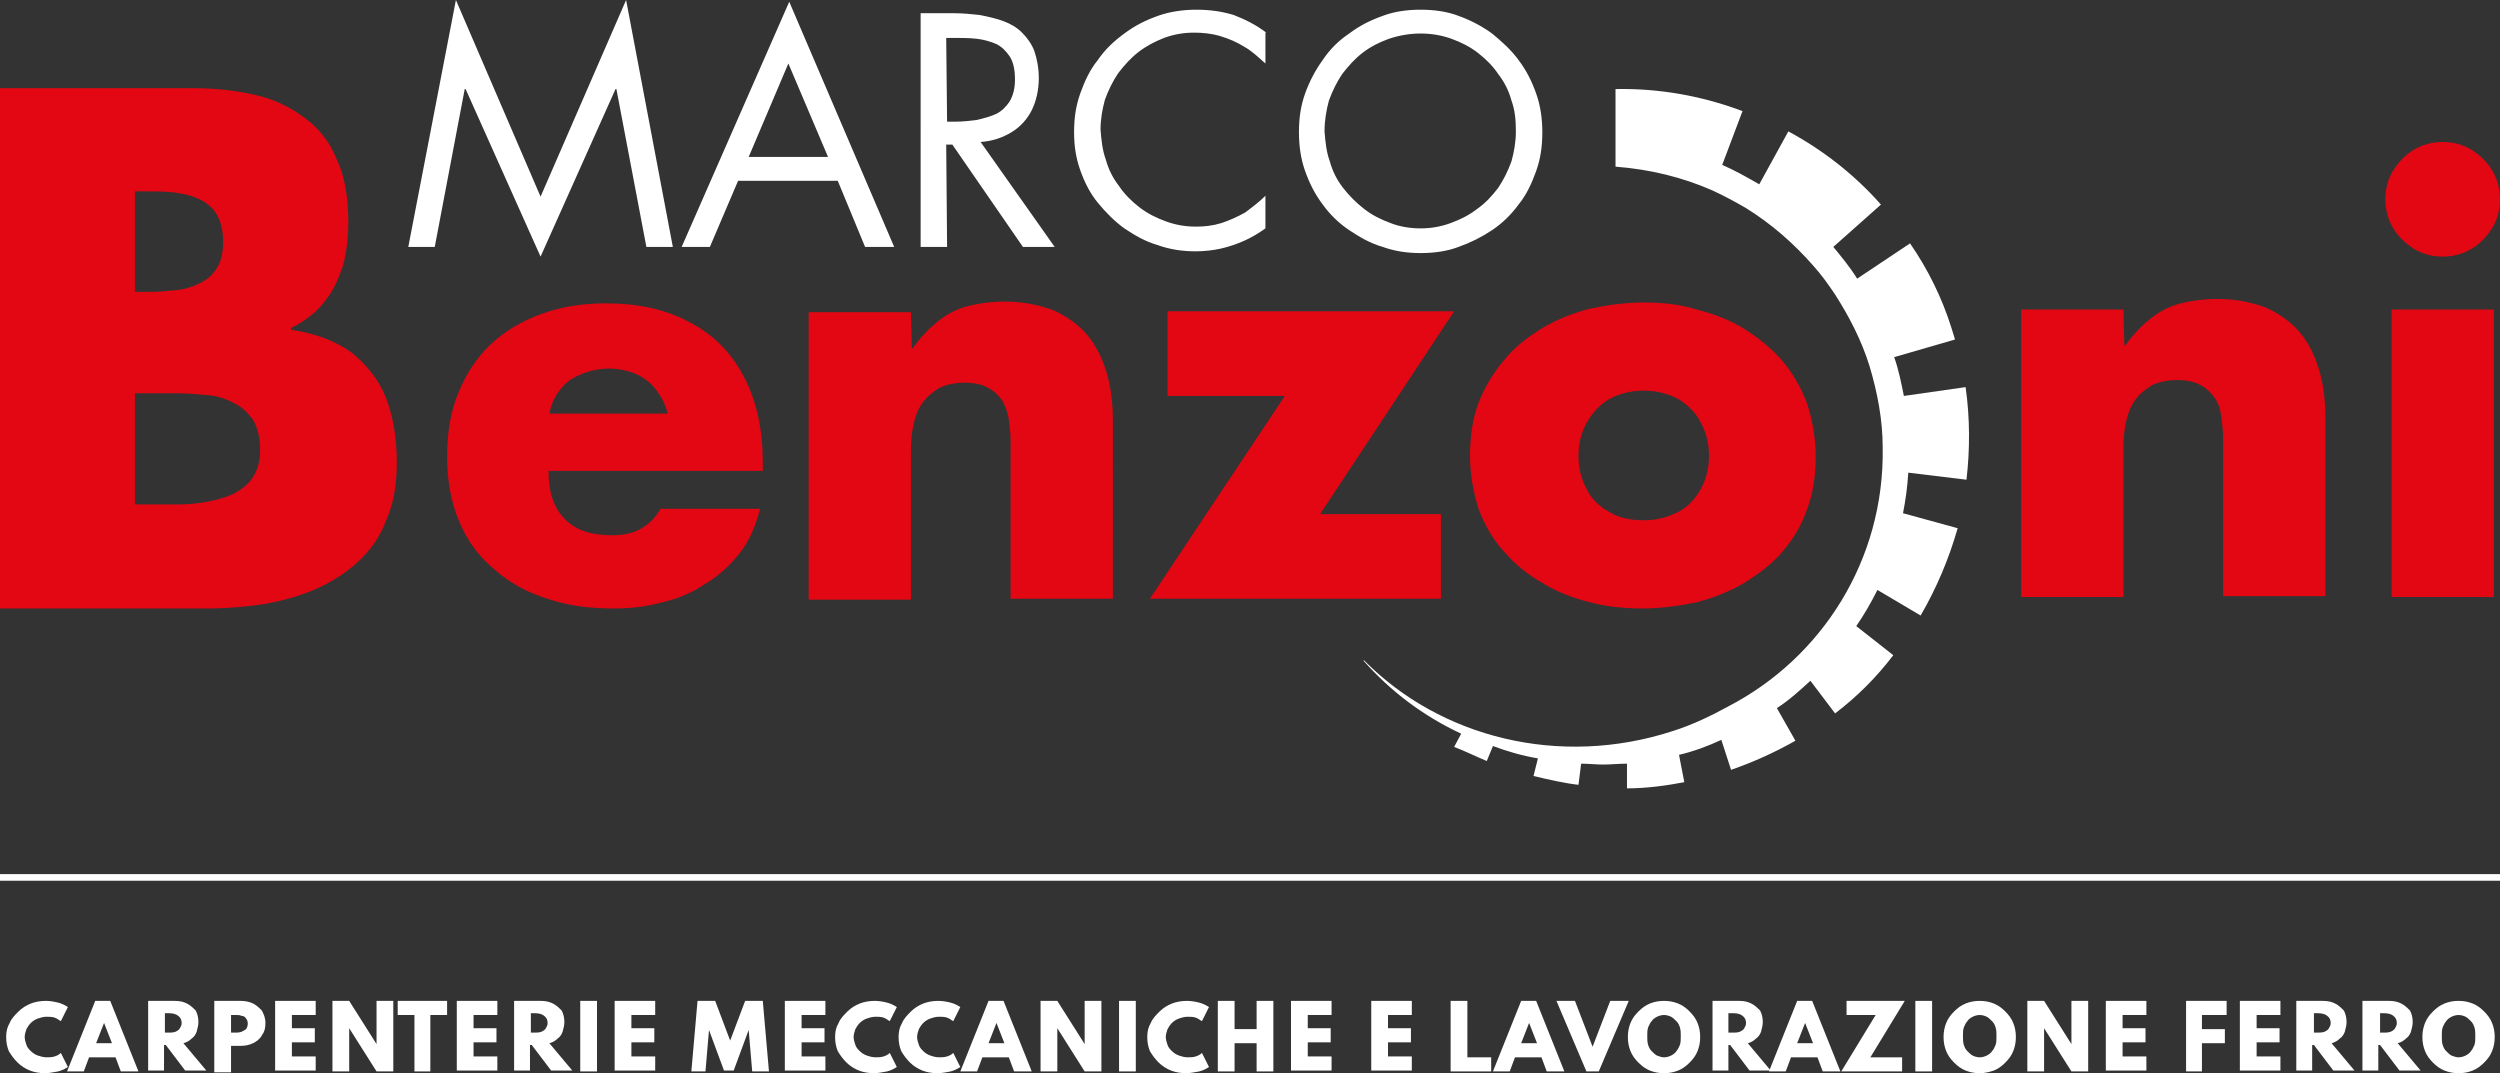
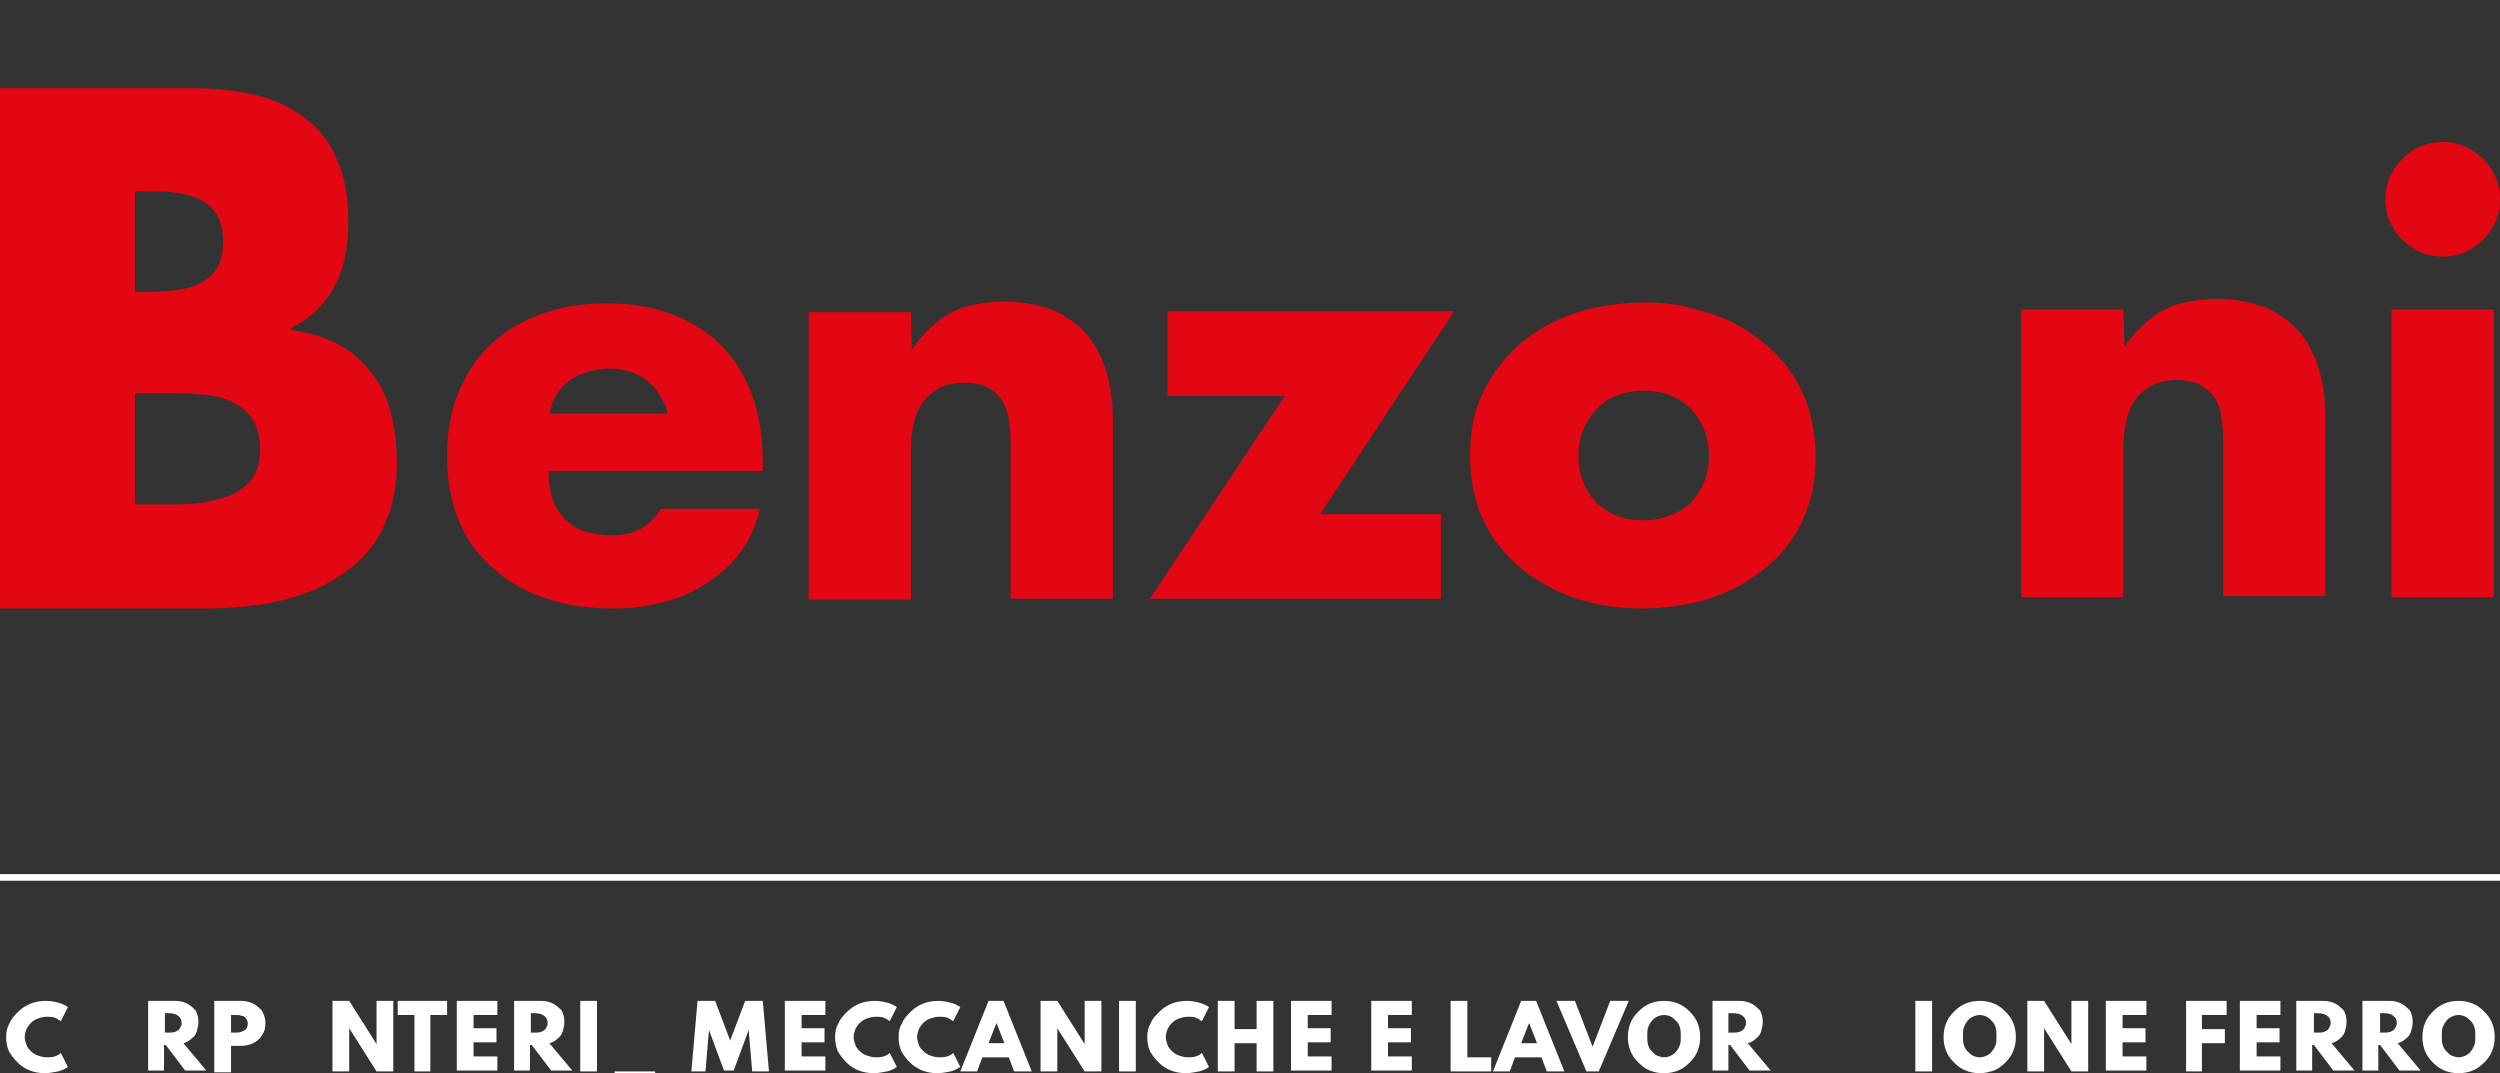
<svg xmlns="http://www.w3.org/2000/svg" version="1.1" id="Livello_1" x="0px" y="0px" viewBox="0 0 283.5 121.7" style="enable-background:new 0 0 283.5 121.7;" xml:space="preserve">
  <rect x="0" y="0" width="283.5" height="121.7" fill="#333333" stroke="none" />
  <style type="text/css">
	.st0{fill:#E30613;}
	.st1{fill-rule:evenodd;clip-rule:evenodd;fill:#FFFFFF;}
	.st2{fill:none;stroke:#FFFFFF;stroke-width:0.75;stroke-miterlimit:10;}
	.st3{fill:#FFFFFF;}
</style>
  <path class="st0" d="M277,16.1c-1.2,0-2.3,0.3-3.3,0.9s-1.7,1.4-2.3,2.3c-0.6,1-0.9,2.1-0.9,3.3c0,1.2,0.3,2.3,0.9,3.3  s1.4,1.7,2.3,2.3c1,0.6,2.1,0.9,3.3,0.9c1.2,0,2.3-0.3,3.3-0.9s1.7-1.4,2.3-2.3c0.6-1,0.9-2.1,0.9-3.3c0-1.2-0.3-2.3-0.9-3.3  s-1.4-1.7-2.3-2.3C279.3,16.4,278.2,16.1,277,16.1 M282.8,35.1h-11.6v32.6h11.6V35.1z M186.4,44.3c1.6,0,2.9,0.4,4,1  c1.1,0.7,2,1.6,2.5,2.7c0.6,1.1,0.9,2.3,0.9,3.7s-0.3,2.6-0.9,3.7c-0.6,1.1-1.4,2-2.5,2.6s-2.4,1-4,1s-2.9-0.3-4-1  c-1.1-0.6-2-1.5-2.5-2.6c-0.6-1.1-0.9-2.3-0.9-3.7s0.3-2.6,0.9-3.7c0.6-1.1,1.4-2,2.5-2.7C183.5,44.7,184.8,44.3,186.4,44.3z   M186.4,34.3c-2.1,0-4.1,0.3-6.1,0.7c-1.9,0.5-3.7,1.2-5.4,2.2c-1.6,1-3.1,2.1-4.3,3.6c-1.2,1.4-2.2,3-2.9,4.8s-1,3.9-1,6.1  c0,2.2,0.4,4.2,1,6.1c0.7,1.8,1.6,3.4,2.9,4.8c1.2,1.4,2.7,2.6,4.3,3.5c1.6,1,3.4,1.7,5.4,2.2c1.9,0.5,3.9,0.7,6,0.7  s4.1-0.3,6.1-0.7c1.9-0.5,3.7-1.2,5.4-2.2c1.6-1,3.1-2.1,4.3-3.5s2.2-3,2.8-4.8c0.7-1.8,1-3.8,1-6s-0.4-4.3-1-6.1  c-0.7-1.8-1.6-3.4-2.8-4.8c-1.2-1.4-2.7-2.6-4.3-3.6s-3.4-1.7-5.4-2.2C190.5,34.5,188.5,34.3,186.4,34.3z M149.7,58.3l15.2-23h-32.5  v9.6h13.3l-15.3,23h33v-9.6C163.4,58.3,149.7,58.3,149.7,58.3z M103.3,35.4H91.7V68h11.6V51c0-1,0.1-2,0.3-2.9  c0.2-0.9,0.5-1.7,1-2.4s1.1-1.2,1.9-1.7c0.8-0.4,1.8-0.6,2.9-0.6s2,0.2,2.7,0.6c0.7,0.4,1.2,0.9,1.6,1.5c0.3,0.6,0.6,1.3,0.7,2.1  s0.2,1.5,0.2,2.3s0,1.5,0,2.1v15.9h11.6V47.8c0-2-0.2-3.8-0.7-5.5s-1.2-3.1-2.2-4.3s-2.3-2.1-3.8-2.8c-1.6-0.6-3.4-1-5.6-1  c-1.5,0-2.9,0.2-4.1,0.5s-2.4,0.9-3.4,1.7s-2,1.8-2.9,3.1h-0.1L103.3,35.4L103.3,35.4z M86.5,52.4c0-3.7-0.7-6.9-2.1-9.6  C83,40.1,81,38,78.3,36.6c-2.7-1.5-5.9-2.2-9.6-2.2c-2.7,0-5.1,0.4-7.3,1.2s-4.1,1.9-5.7,3.4c-1.6,1.5-2.8,3.3-3.7,5.5  c-0.9,2.1-1.3,4.6-1.3,7.3c0,2.8,0.5,5.3,1.4,7.4c0.9,2.2,2.3,4,4,5.4c1.7,1.5,3.7,2.6,6,3.3c2.3,0.8,4.8,1.1,7.5,1.1  c1.9,0,3.7-0.2,5.5-0.7c1.8-0.4,3.4-1.1,4.9-2.1c1.5-0.9,2.8-2.1,3.9-3.5s1.8-3.1,2.3-5H74.9c-0.6,1.1-1.4,1.8-2.3,2.3  s-2,0.7-3.2,0.7c-2.4,0-4.2-0.6-5.4-1.9c-1.2-1.2-1.8-3-1.8-5.4h24.3V52.4z M62.3,46.9c0.2-1.1,0.7-2.1,1.3-2.8  c0.6-0.8,1.4-1.3,2.4-1.7s2-0.6,3.1-0.6c1,0,2,0.2,3,0.6c0.9,0.4,1.7,1,2.3,1.8c0.6,0.8,1.1,1.7,1.3,2.7H62.3z M15.3,21.7h1.1  c1.1,0,2.1,0,3.1,0.1s2,0.3,2.9,0.7c0.9,0.4,1.6,0.9,2.1,1.7c0.5,0.8,0.8,1.8,0.8,3.2c0,1.2-0.2,2.2-0.7,3s-1.1,1.3-1.9,1.7  c-0.8,0.4-1.7,0.7-2.7,0.8s-2,0.2-3,0.2h-1.7C15.3,33.1,15.3,21.7,15.3,21.7z M23.6,69c2.2,0,4.3-0.2,6.4-0.5c2.1-0.4,4-0.9,5.8-1.7  c1.8-0.8,3.4-1.8,4.8-3.1c1.4-1.3,2.5-2.8,3.2-4.7c0.8-1.8,1.2-4,1.2-6.5c0-2.8-0.4-5.2-1.2-7.3s-2.2-3.8-3.9-5.2  c-1.8-1.3-4.1-2.2-6.9-2.6v-0.2c1.6-0.8,2.9-1.8,3.8-3c1-1.2,1.6-2.6,2.1-4.1c0.4-1.5,0.6-3.2,0.6-4.9c0-2.8-0.4-5.2-1.3-7.1  c-0.8-2-2-3.5-3.6-4.7s-3.4-2.1-5.5-2.6S24.6,10,21.9,10H0v59C0,69,23.6,69,23.6,69z M15.3,44.6h1.6c1,0,2.1,0,3.2,0  s2.3,0.1,3.4,0.2c1.1,0.1,2.1,0.4,3,0.9c0.9,0.4,1.6,1.1,2.2,1.9c0.5,0.9,0.8,2,0.8,3.4c0,1.3-0.3,2.3-0.8,3.1s-1.3,1.4-2.2,1.9  c-0.9,0.4-1.9,0.7-3,0.9s-2.2,0.3-3.2,0.3c-1.1,0-2.1,0-3,0h-2C15.3,57.2,15.3,44.6,15.3,44.6z M240.8,35.1h-11.6v32.6h11.6v-17  c0-1,0.1-2,0.3-2.9s0.5-1.7,1-2.4s1.1-1.2,1.9-1.7c0.8-0.4,1.8-0.6,2.9-0.6c1.1,0,2,0.2,2.7,0.6c0.7,0.4,1.2,0.9,1.6,1.5  c0.4,0.6,0.6,1.3,0.7,2.1c0.1,0.8,0.2,1.5,0.2,2.3s0,1.4,0,2.1v15.9h11.6V47.5c0-2-0.2-3.8-0.7-5.5s-1.2-3.1-2.2-4.3  s-2.3-2.1-3.8-2.8c-1.6-0.6-3.4-1-5.6-1c-1.5,0-2.9,0.2-4.1,0.5c-1.2,0.3-2.4,0.9-3.4,1.7s-2,1.8-2.9,3.1h-0.1L240.8,35.1  L240.8,35.1z" />
-   <path class="st1" d="M161.1,1.1c-1.5,0-3,0.2-4.3,0.7c-1.4,0.5-2.6,1.1-3.8,2c-1.2,0.8-2.2,1.8-3,3c-0.8,1.1-1.5,2.4-2,3.8  s-0.7,2.8-0.7,4.4c0,1.5,0.2,3,0.7,4.4s1.1,2.6,2,3.8c0.8,1.1,1.8,2.1,3,2.9s2.4,1.5,3.8,1.9c1.4,0.5,2.8,0.7,4.3,0.7s3-0.2,4.3-0.7  c1.4-0.5,2.6-1.1,3.8-1.9s2.2-1.8,3-2.9c0.9-1.1,1.5-2.4,2-3.8s0.7-2.8,0.7-4.4c0-1.5-0.2-3-0.7-4.4s-1.1-2.6-2-3.8  c-0.8-1.1-1.9-2.1-3-3c-1.1-0.8-2.4-1.5-3.8-2C164.1,1.3,162.6,1.1,161.1,1.1 M161.1,3.8c1.2,0,2.4,0.2,3.5,0.6s2.1,0.9,3,1.6  s1.7,1.5,2.3,2.4c0.7,0.9,1.2,1.9,1.5,3c0.4,1.1,0.5,2.2,0.5,3.5c0,1.2-0.2,2.3-0.5,3.4c-0.4,1.1-0.9,2.1-1.5,3  c-0.7,0.9-1.4,1.7-2.4,2.4c-0.9,0.7-1.9,1.2-3,1.6s-2.2,0.6-3.4,0.6s-2.4-0.2-3.4-0.6c-1.1-0.4-2.1-0.9-3-1.6s-1.7-1.5-2.4-2.4  s-1.2-1.9-1.5-3c-0.4-1.1-0.5-2.2-0.6-3.4c0-1.2,0.2-2.4,0.5-3.5c0.4-1.1,0.9-2.1,1.5-3c0.7-0.9,1.4-1.7,2.3-2.4  c0.9-0.7,1.9-1.2,3-1.6C158.7,4,159.9,3.8,161.1,3.8z M143.6,3.7c-1.2-0.9-2.4-1.5-3.7-2c-1.3-0.4-2.7-0.6-4.2-0.6s-3,0.2-4.4,0.7  s-2.6,1.1-3.8,2c-1.1,0.8-2.2,1.8-3,3c-0.9,1.1-1.5,2.4-2,3.8s-0.7,2.8-0.7,4.4c0,1.5,0.2,2.9,0.7,4.3s1.1,2.6,2,3.7s1.9,2.1,3,2.9  c1.2,0.8,2.4,1.5,3.8,1.9c1.4,0.5,2.8,0.7,4.3,0.7c0.9,0,1.9-0.1,2.8-0.3c0.9-0.2,1.8-0.5,2.7-0.9s1.7-0.9,2.4-1.4v-3.7  c-0.7,0.7-1.5,1.3-2.3,1.9c-0.9,0.5-1.8,0.9-2.7,1.2c-1,0.3-1.9,0.4-2.9,0.4c-1.2,0-2.3-0.2-3.4-0.6c-1.1-0.4-2.1-0.9-3-1.6  s-1.7-1.5-2.3-2.4c-0.7-0.9-1.2-1.9-1.5-3c-0.4-1.1-0.5-2.2-0.6-3.4c0-1.2,0.2-2.3,0.5-3.4c0.4-1.1,0.9-2.1,1.5-3  c0.7-0.9,1.4-1.7,2.3-2.4s1.9-1.2,2.9-1.6c1.1-0.4,2.2-0.6,3.4-0.6c1,0,2,0.1,3,0.4s1.9,0.7,2.7,1.2c0.9,0.5,1.6,1.2,2.4,1.9V3.7  H143.6z M107.3,4.3h0.9c0.9,0,1.7,0,2.6,0.1c0.8,0.1,1.5,0.3,2.2,0.6c0.6,0.3,1.1,0.8,1.5,1.4s0.6,1.5,0.6,2.6c0,1-0.2,1.8-0.6,2.5  c-0.4,0.6-0.9,1.1-1.5,1.4c-0.6,0.3-1.4,0.5-2.2,0.7c-0.8,0.1-1.6,0.2-2.5,0.2h-0.9L107.3,4.3L107.3,4.3z M107.3,16.4h0.7l8,11.6  h3.6l-8.4-11.9c1.4-0.1,2.5-0.5,3.5-1.1s1.8-1.5,2.3-2.5s0.8-2.3,0.8-3.6c0-1.2-0.2-2.2-0.5-3.1c-0.3-0.8-0.8-1.5-1.4-2.1  s-1.3-1-2.1-1.3c-0.8-0.3-1.7-0.5-2.7-0.7c-0.9-0.1-1.9-0.2-2.9-0.2h-3.8V28h3L107.3,16.4L107.3,16.4z M95,20.5l3.1,7.5h3.3  L89.5,0.2L77.3,28h3.2l3.2-7.5H95z M93.9,17.8h-9l4.5-10.6L93.9,17.8z M168.6,86.3l0.7-1.7c1.6,0.6,3.3,1.1,5.1,1.4l-0.5,2  c1.7,0.4,3.4,0.8,5.1,1l0.3-2.4c0.8,0,1.7,0.1,2.5,0.1c0.9,0,1.8-0.1,2.7-0.1v2.8c2.2,0,4.4-0.3,6.5-0.7l-0.6-3.1  c1.7-0.4,3.3-1,4.8-1.7l1.1,3.4c2.6-0.9,5-2,7.3-3.3l-2.1-3.7c1.4-0.9,2.6-2,3.8-3.1l2.8,3.7c2.5-1.9,4.7-4.1,6.6-6.6l-4.2-3.3  c0.9-1.3,1.7-2.7,2.4-4.1l4.9,2.9c1.8-3.1,3.2-6.4,4.2-9.9l-6.2-1.7c0.3-1.5,0.5-3,0.6-4.6l6.6,0.8c0.4-3.4,0.4-7-0.1-10.5l-7,1  c-0.3-1.5-0.6-3-1.1-4.4l6.9-2c-0.1-0.4-0.3-0.9-0.4-1.3c-1.1-3.5-2.7-6.7-4.7-9.6l-6,4c-0.8-1.3-1.8-2.5-2.7-3.6l5.4-4.8  c-3-3.4-6.6-6.2-10.5-8.3l-3.3,6c-1.4-0.8-2.8-1.6-4.2-2.2l2.3-6.1c-4.5-1.7-9.4-2.6-14.4-2.5v8.8c3.9,0.3,7.6,1.2,11,2.7l0,0  c1.3,0.6,2.6,1.3,3.8,2l0,0c2.9,1.8,5.4,4,7.6,6.5l0,0c0.9,1,1.7,2.1,2.5,3.3l0,0c1.6,2.5,3,5.2,3.9,8.1c0.9,3,1.5,6.1,1.5,9.3  c0.2,12.7-6.9,23.8-17.5,29.3c-2,1.1-4.1,2.1-6.3,2.8c-12.9,4.2-26.4,0.7-35-8h-0.1c3.1,3.5,6.8,6.3,11.1,8.3l-0.8,1.5  C166.2,85.2,167.4,85.8,168.6,86.3z M46.3,28h3l3.4-17.9h0.1l8.5,19l8.5-19h0.1L73.3,28h3L71,0l-9.7,22.3L51.7,0L46.3,28z" />
  <line class="st2" x1="0" y1="99.5" x2="283.5" y2="99.5" />
  <g>
    <path class="st3" d="M5.1,121.7c-0.6,0-1.2-0.1-1.7-0.3c-0.5-0.2-1-0.5-1.4-0.9c-0.4-0.4-0.7-0.8-1-1.3c-0.2-0.5-0.3-1-0.3-1.6   c0-0.6,0.1-1.1,0.4-1.6c0.2-0.5,0.6-0.9,1-1.3c0.4-0.4,0.9-0.7,1.4-0.9c0.5-0.2,1.1-0.3,1.7-0.3c0.5,0,1,0.1,1.4,0.2   c0.4,0.1,0.8,0.3,1.1,0.5l-0.8,1.6c-0.2-0.1-0.4-0.3-0.7-0.4c-0.3-0.1-0.6-0.1-0.9-0.1c-0.4,0-0.7,0.1-1,0.2   c-0.3,0.1-0.6,0.3-0.8,0.5c-0.2,0.2-0.4,0.5-0.5,0.7c-0.1,0.3-0.2,0.6-0.2,0.9c0,0.3,0.1,0.6,0.2,0.9c0.1,0.3,0.3,0.5,0.5,0.7   c0.2,0.2,0.5,0.4,0.8,0.5c0.3,0.1,0.6,0.2,1,0.2c0.3,0,0.6,0,0.9-0.1c0.3-0.1,0.5-0.2,0.7-0.4l0.8,1.6c-0.3,0.2-0.7,0.4-1.1,0.5   C6,121.6,5.6,121.7,5.1,121.7z" />
-     <path class="st3" d="M7.6,121.5l3.2-8h1.7l3.2,8h-2l-0.6-1.6h-3l-0.6,1.6H7.6z M10.9,118.3h1.8l-0.9-2.3L10.9,118.3z" />
    <path class="st3" d="M16.8,121.5v-8h3c0.6,0,1,0.1,1.4,0.3c0.4,0.2,0.7,0.5,1,0.8c0.2,0.4,0.3,0.8,0.3,1.3c0,0.4-0.1,0.7-0.2,1.1   c-0.1,0.3-0.3,0.6-0.6,0.8c-0.2,0.2-0.5,0.4-0.9,0.5l2.6,3.1H21l-2.2-2.9h-0.2v2.9H16.8z M18.6,117.1h0.5c0.3,0,0.5,0,0.8-0.1   c0.2-0.1,0.4-0.2,0.5-0.4c0.1-0.2,0.2-0.3,0.2-0.6c0-0.3-0.1-0.6-0.4-0.8c-0.2-0.2-0.6-0.3-1-0.3h-0.5V117.1z" />
    <path class="st3" d="M24.3,121.5v-8h3c0.5,0,1,0.1,1.4,0.3c0.4,0.2,0.7,0.5,1,0.8c0.2,0.4,0.4,0.8,0.4,1.4c0,0.6-0.1,1-0.4,1.4   c-0.2,0.4-0.6,0.7-1,0.9c-0.4,0.2-0.9,0.3-1.4,0.3h-1.1v3H24.3z M26.2,117.1h0.5c0.2,0,0.4,0,0.7-0.1c0.2-0.1,0.4-0.2,0.5-0.3   c0.1-0.1,0.2-0.4,0.2-0.6c0-0.3-0.1-0.5-0.2-0.6c-0.1-0.2-0.3-0.3-0.5-0.3c-0.2-0.1-0.4-0.1-0.7-0.1h-0.5V117.1z" />
-     <path class="st3" d="M31.2,121.5v-8h4.6v1.6h-2.7v1.5h2.6v1.6h-2.6v1.6h2.7v1.6H31.2z" />
    <path class="st3" d="M37.7,121.5v-8h1.9l3.1,4.9v-4.9h1.9v8h-1.9l-3.1-4.9v4.9H37.7z" />
    <path class="st3" d="M47,121.5v-6.4h-1.9v-1.6h5.6v1.6h-1.9v6.4H47z" />
    <path class="st3" d="M51.8,121.5v-8h4.6v1.6h-2.7v1.5h2.6v1.6h-2.6v1.6h2.7v1.6H51.8z" />
    <path class="st3" d="M58.3,121.5v-8h3c0.6,0,1,0.1,1.4,0.3c0.4,0.2,0.7,0.5,1,0.8c0.2,0.4,0.3,0.8,0.3,1.3c0,0.4-0.1,0.7-0.2,1.1   c-0.1,0.3-0.3,0.6-0.6,0.8c-0.2,0.2-0.5,0.4-0.9,0.5l2.6,3.1h-2.4l-2.2-2.9h-0.2v2.9H58.3z M60.1,117.1h0.5c0.3,0,0.5,0,0.8-0.1   c0.2-0.1,0.4-0.2,0.5-0.4c0.1-0.2,0.2-0.3,0.2-0.6c0-0.3-0.1-0.6-0.4-0.8c-0.2-0.2-0.6-0.3-1-0.3h-0.5V117.1z" />
    <path class="st3" d="M65.8,121.5v-8h1.9v8H65.8z" />
-     <path class="st3" d="M69.7,121.5v-8h4.6v1.6h-2.7v1.5h2.6v1.6h-2.6v1.6h2.7v1.6H69.7z" />
+     <path class="st3" d="M69.7,121.5h4.6v1.6h-2.7v1.5h2.6v1.6h-2.6v1.6h2.7v1.6H69.7z" />
    <path class="st3" d="M78.4,121.5l0.7-8h2l1.7,4.5l1.7-4.5h2l0.7,8h-1.9l-0.4-4.7l-1.7,4.6h-1.1l-1.7-4.6l-0.4,4.7H78.4z" />
    <path class="st3" d="M89,121.5v-8h4.6v1.6h-2.7v1.5h2.6v1.6h-2.6v1.6h2.7v1.6H89z" />
    <path class="st3" d="M99.1,121.7c-0.6,0-1.2-0.1-1.7-0.3c-0.5-0.2-1-0.5-1.4-0.9c-0.4-0.4-0.7-0.8-1-1.3c-0.2-0.5-0.3-1-0.3-1.6   c0-0.6,0.1-1.1,0.4-1.6c0.2-0.5,0.6-0.9,1-1.3c0.4-0.4,0.9-0.7,1.4-0.9c0.5-0.2,1.1-0.3,1.7-0.3c0.5,0,1,0.1,1.4,0.2   c0.4,0.1,0.8,0.3,1.1,0.5l-0.8,1.6c-0.2-0.1-0.4-0.3-0.7-0.4c-0.3-0.1-0.6-0.1-0.9-0.1c-0.4,0-0.7,0.1-1,0.2   c-0.3,0.1-0.6,0.3-0.8,0.5c-0.2,0.2-0.4,0.5-0.5,0.7c-0.1,0.3-0.2,0.6-0.2,0.9c0,0.3,0.1,0.6,0.2,0.9c0.1,0.3,0.3,0.5,0.5,0.7   c0.2,0.2,0.5,0.4,0.8,0.5c0.3,0.1,0.6,0.2,1,0.2c0.3,0,0.6,0,0.9-0.1c0.3-0.1,0.5-0.2,0.7-0.4l0.8,1.6c-0.3,0.2-0.7,0.4-1.1,0.5   C100,121.6,99.6,121.7,99.1,121.7z" />
    <path class="st3" d="M106.3,121.7c-0.6,0-1.2-0.1-1.7-0.3c-0.5-0.2-1-0.5-1.4-0.9c-0.4-0.4-0.7-0.8-1-1.3c-0.2-0.5-0.3-1-0.3-1.6   c0-0.6,0.1-1.1,0.4-1.6c0.2-0.5,0.6-0.9,1-1.3c0.4-0.4,0.9-0.7,1.4-0.9c0.5-0.2,1.1-0.3,1.7-0.3c0.5,0,1,0.1,1.4,0.2   c0.4,0.1,0.8,0.3,1.1,0.5l-0.8,1.6c-0.2-0.1-0.4-0.3-0.7-0.4c-0.3-0.1-0.6-0.1-0.9-0.1c-0.4,0-0.7,0.1-1,0.2   c-0.3,0.1-0.6,0.3-0.8,0.5c-0.2,0.2-0.4,0.5-0.5,0.7c-0.1,0.3-0.2,0.6-0.2,0.9c0,0.3,0.1,0.6,0.2,0.9c0.1,0.3,0.3,0.5,0.5,0.7   c0.2,0.2,0.5,0.4,0.8,0.5c0.3,0.1,0.6,0.2,1,0.2c0.3,0,0.6,0,0.9-0.1c0.3-0.1,0.5-0.2,0.7-0.4l0.8,1.6c-0.3,0.2-0.7,0.4-1.1,0.5   C107.3,121.6,106.8,121.7,106.3,121.7z" />
    <path class="st3" d="M108.9,121.5l3.2-8h1.7l3.2,8h-2l-0.6-1.6h-3l-0.6,1.6H108.9z M112.1,118.3h1.8l-0.9-2.3L112.1,118.3z" />
    <path class="st3" d="M118,121.5v-8h1.9l3.1,4.9v-4.9h1.9v8H123l-3.1-4.9v4.9H118z" />
    <path class="st3" d="M126.9,121.5v-8h1.9v8H126.9z" />
    <path class="st3" d="M134.5,121.7c-0.6,0-1.2-0.1-1.7-0.3c-0.5-0.2-1-0.5-1.4-0.9c-0.4-0.4-0.7-0.8-1-1.3c-0.2-0.5-0.3-1-0.3-1.6   c0-0.6,0.1-1.1,0.4-1.6c0.2-0.5,0.6-0.9,1-1.3c0.4-0.4,0.9-0.7,1.4-0.9c0.5-0.2,1.1-0.3,1.7-0.3c0.5,0,1,0.1,1.4,0.2   c0.4,0.1,0.8,0.3,1.1,0.5l-0.8,1.6c-0.2-0.1-0.4-0.3-0.7-0.4c-0.3-0.1-0.6-0.1-0.9-0.1c-0.4,0-0.7,0.1-1,0.2   c-0.3,0.1-0.6,0.3-0.8,0.5c-0.2,0.2-0.4,0.5-0.5,0.7c-0.1,0.3-0.2,0.6-0.2,0.9c0,0.3,0.1,0.6,0.2,0.9c0.1,0.3,0.3,0.5,0.5,0.7   c0.2,0.2,0.5,0.4,0.8,0.5c0.3,0.1,0.6,0.2,1,0.2c0.3,0,0.6,0,0.9-0.1c0.3-0.1,0.5-0.2,0.7-0.4l0.8,1.6c-0.3,0.2-0.7,0.4-1.1,0.5   C135.4,121.6,135,121.7,134.5,121.7z" />
    <path class="st3" d="M138.1,121.5v-8h1.9v3.2h2.5v-3.2h1.9v8h-1.9v-3.2H140v3.2H138.1z" />
    <path class="st3" d="M146.4,121.5v-8h4.6v1.6h-2.7v1.5h2.6v1.6h-2.6v1.6h2.7v1.6H146.4z" />
    <path class="st3" d="M155.5,121.5v-8h4.6v1.6h-2.7v1.5h2.6v1.6h-2.6v1.6h2.7v1.6H155.5z" />
    <path class="st3" d="M164.5,121.5v-8h1.9v6.4h2.7v1.6H164.5z" />
    <path class="st3" d="M169.3,121.5l3.2-8h1.7l3.2,8h-2l-0.6-1.6h-3l-0.6,1.6H169.3z M172.5,118.3h1.8l-0.9-2.3L172.5,118.3z" />
    <path class="st3" d="M179.9,121.5l-3.4-8h2.1l2,5.2l2-5.2h2.1l-3.4,8H179.9z" />
    <path class="st3" d="M188.7,121.7c-0.6,0-1.1-0.1-1.6-0.3c-0.5-0.2-0.9-0.5-1.3-0.9c-0.4-0.4-0.7-0.8-0.9-1.3   c-0.2-0.5-0.3-1-0.3-1.6s0.1-1.1,0.3-1.6s0.5-0.9,0.9-1.3s0.8-0.7,1.3-0.9c0.5-0.2,1-0.3,1.6-0.3c0.6,0,1.1,0.1,1.6,0.3   c0.5,0.2,0.9,0.5,1.3,0.9s0.7,0.8,0.9,1.3s0.3,1,0.3,1.6s-0.1,1.1-0.3,1.6c-0.2,0.5-0.5,0.9-0.9,1.3c-0.4,0.4-0.8,0.7-1.3,0.9   C189.8,121.6,189.3,121.7,188.7,121.7z M188.7,119.9c0.3,0,0.6-0.1,0.8-0.2c0.2-0.1,0.5-0.3,0.6-0.5c0.2-0.2,0.3-0.5,0.4-0.7   c0.1-0.3,0.1-0.6,0.1-1c0-0.3,0-0.7-0.1-1c-0.1-0.3-0.2-0.5-0.4-0.7s-0.4-0.4-0.6-0.5c-0.2-0.1-0.5-0.2-0.8-0.2   c-0.3,0-0.6,0.1-0.8,0.2c-0.2,0.1-0.5,0.3-0.6,0.5c-0.2,0.2-0.3,0.5-0.4,0.7c-0.1,0.3-0.1,0.6-0.1,1c0,0.3,0,0.7,0.1,1   c0.1,0.3,0.2,0.5,0.4,0.7c0.2,0.2,0.4,0.4,0.6,0.5C188.2,119.8,188.4,119.9,188.7,119.9z" />
    <path class="st3" d="M194.2,121.5v-8h3c0.6,0,1,0.1,1.4,0.3c0.4,0.2,0.7,0.5,1,0.8c0.2,0.4,0.3,0.8,0.3,1.3c0,0.4-0.1,0.7-0.2,1.1   c-0.1,0.3-0.3,0.6-0.6,0.8c-0.2,0.2-0.5,0.4-0.9,0.5l2.6,3.1h-2.4l-2.2-2.9H196v2.9H194.2z M196,117.1h0.5c0.3,0,0.5,0,0.8-0.1   c0.2-0.1,0.4-0.2,0.5-0.4c0.1-0.2,0.2-0.3,0.2-0.6c0-0.3-0.1-0.6-0.4-0.8c-0.2-0.2-0.6-0.3-1-0.3H196V117.1z" />
-     <path class="st3" d="M200.6,121.5l3.2-8h1.7l3.2,8h-2l-0.6-1.6h-3l-0.6,1.6H200.6z M203.8,118.3h1.8l-0.9-2.3L203.8,118.3z" />
-     <path class="st3" d="M208.8,121.5l3.9-6.4h-3.3v-1.6h6.6l-3.9,6.4h3.6v1.6H208.8z" />
    <path class="st3" d="M217.2,121.5v-8h1.9v8H217.2z" />
    <path class="st3" d="M224.5,121.7c-0.6,0-1.1-0.1-1.6-0.3c-0.5-0.2-0.9-0.5-1.3-0.9c-0.4-0.4-0.7-0.8-0.9-1.3   c-0.2-0.5-0.3-1-0.3-1.6s0.1-1.1,0.3-1.6s0.5-0.9,0.9-1.3s0.8-0.7,1.3-0.9c0.5-0.2,1-0.3,1.6-0.3c0.6,0,1.1,0.1,1.6,0.3   c0.5,0.2,0.9,0.5,1.3,0.9s0.7,0.8,0.9,1.3s0.3,1,0.3,1.6s-0.1,1.1-0.3,1.6c-0.2,0.5-0.5,0.9-0.9,1.3c-0.4,0.4-0.8,0.7-1.3,0.9   C225.5,121.6,225,121.7,224.5,121.7z M224.5,119.9c0.3,0,0.6-0.1,0.8-0.2c0.2-0.1,0.5-0.3,0.6-0.5c0.2-0.2,0.3-0.5,0.4-0.7   c0.1-0.3,0.1-0.6,0.1-1c0-0.3,0-0.7-0.1-1c-0.1-0.3-0.2-0.5-0.4-0.7s-0.4-0.4-0.6-0.5c-0.2-0.1-0.5-0.2-0.8-0.2   c-0.3,0-0.6,0.1-0.8,0.2c-0.2,0.1-0.5,0.3-0.6,0.5c-0.2,0.2-0.3,0.5-0.4,0.7c-0.1,0.3-0.1,0.6-0.1,1c0,0.3,0,0.7,0.1,1   c0.1,0.3,0.2,0.5,0.4,0.7c0.2,0.2,0.4,0.4,0.6,0.5C223.9,119.8,224.2,119.9,224.5,119.9z" />
    <path class="st3" d="M229.9,121.5v-8h1.9l3.1,4.9v-4.9h1.9v8h-1.9l-3.1-4.9v4.9H229.9z" />
    <path class="st3" d="M238.8,121.5v-8h4.6v1.6h-2.7v1.5h2.6v1.6h-2.6v1.6h2.7v1.6H238.8z" />
    <path class="st3" d="M247.9,121.5v-8h4.6v1.6h-3.2l0.4-0.4v2.4l-0.4-0.4h3v1.6h-3l0.4-0.4v3.6H247.9z" />
    <path class="st3" d="M254,121.5v-8h4.6v1.6h-2.7v1.5h2.6v1.6h-2.6v1.6h2.7v1.6H254z" />
    <path class="st3" d="M260.4,121.5v-8h3c0.6,0,1,0.1,1.4,0.3c0.4,0.2,0.7,0.5,1,0.8c0.2,0.4,0.3,0.8,0.3,1.3c0,0.4-0.1,0.7-0.2,1.1   c-0.1,0.3-0.3,0.6-0.6,0.8c-0.2,0.2-0.5,0.4-0.9,0.5l2.6,3.1h-2.4l-2.2-2.9h-0.2v2.9H260.4z M262.3,117.1h0.5c0.3,0,0.5,0,0.8-0.1   c0.2-0.1,0.4-0.2,0.5-0.4c0.1-0.2,0.2-0.3,0.2-0.6c0-0.3-0.1-0.6-0.4-0.8c-0.2-0.2-0.6-0.3-1-0.3h-0.5V117.1z" />
    <path class="st3" d="M267.9,121.5v-8h3c0.6,0,1,0.1,1.4,0.3c0.4,0.2,0.7,0.5,1,0.8c0.2,0.4,0.3,0.8,0.3,1.3c0,0.4-0.1,0.7-0.2,1.1   c-0.1,0.3-0.3,0.6-0.6,0.8c-0.2,0.2-0.5,0.4-0.9,0.5l2.6,3.1h-2.4l-2.2-2.9h-0.2v2.9H267.9z M269.8,117.1h0.5c0.3,0,0.5,0,0.8-0.1   c0.2-0.1,0.4-0.2,0.5-0.4c0.1-0.2,0.2-0.3,0.2-0.6c0-0.3-0.1-0.6-0.4-0.8c-0.2-0.2-0.6-0.3-1-0.3h-0.5V117.1z" />
    <path class="st3" d="M278.8,121.7c-0.6,0-1.1-0.1-1.6-0.3c-0.5-0.2-0.9-0.5-1.3-0.9c-0.4-0.4-0.7-0.8-0.9-1.3   c-0.2-0.5-0.3-1-0.3-1.6s0.1-1.1,0.3-1.6c0.2-0.5,0.5-0.9,0.9-1.3s0.8-0.7,1.3-0.9c0.5-0.2,1-0.3,1.6-0.3c0.6,0,1.1,0.1,1.6,0.3   c0.5,0.2,0.9,0.5,1.3,0.9s0.7,0.8,0.9,1.3c0.2,0.5,0.3,1,0.3,1.6s-0.1,1.1-0.3,1.6c-0.2,0.5-0.5,0.9-0.9,1.3   c-0.4,0.4-0.8,0.7-1.3,0.9C279.9,121.6,279.4,121.7,278.8,121.7z M278.8,119.9c0.3,0,0.6-0.1,0.8-0.2c0.2-0.1,0.5-0.3,0.6-0.5   c0.2-0.2,0.3-0.5,0.4-0.7c0.1-0.3,0.1-0.6,0.1-1c0-0.3,0-0.7-0.1-1c-0.1-0.3-0.2-0.5-0.4-0.7c-0.2-0.2-0.4-0.4-0.6-0.5   c-0.2-0.1-0.5-0.2-0.8-0.2c-0.3,0-0.6,0.1-0.8,0.2c-0.2,0.1-0.5,0.3-0.6,0.5c-0.2,0.2-0.3,0.5-0.4,0.7c-0.1,0.3-0.1,0.6-0.1,1   c0,0.3,0,0.7,0.1,1c0.1,0.3,0.2,0.5,0.4,0.7c0.2,0.2,0.4,0.4,0.6,0.5C278.3,119.8,278.5,119.9,278.8,119.9z" />
  </g>
</svg>